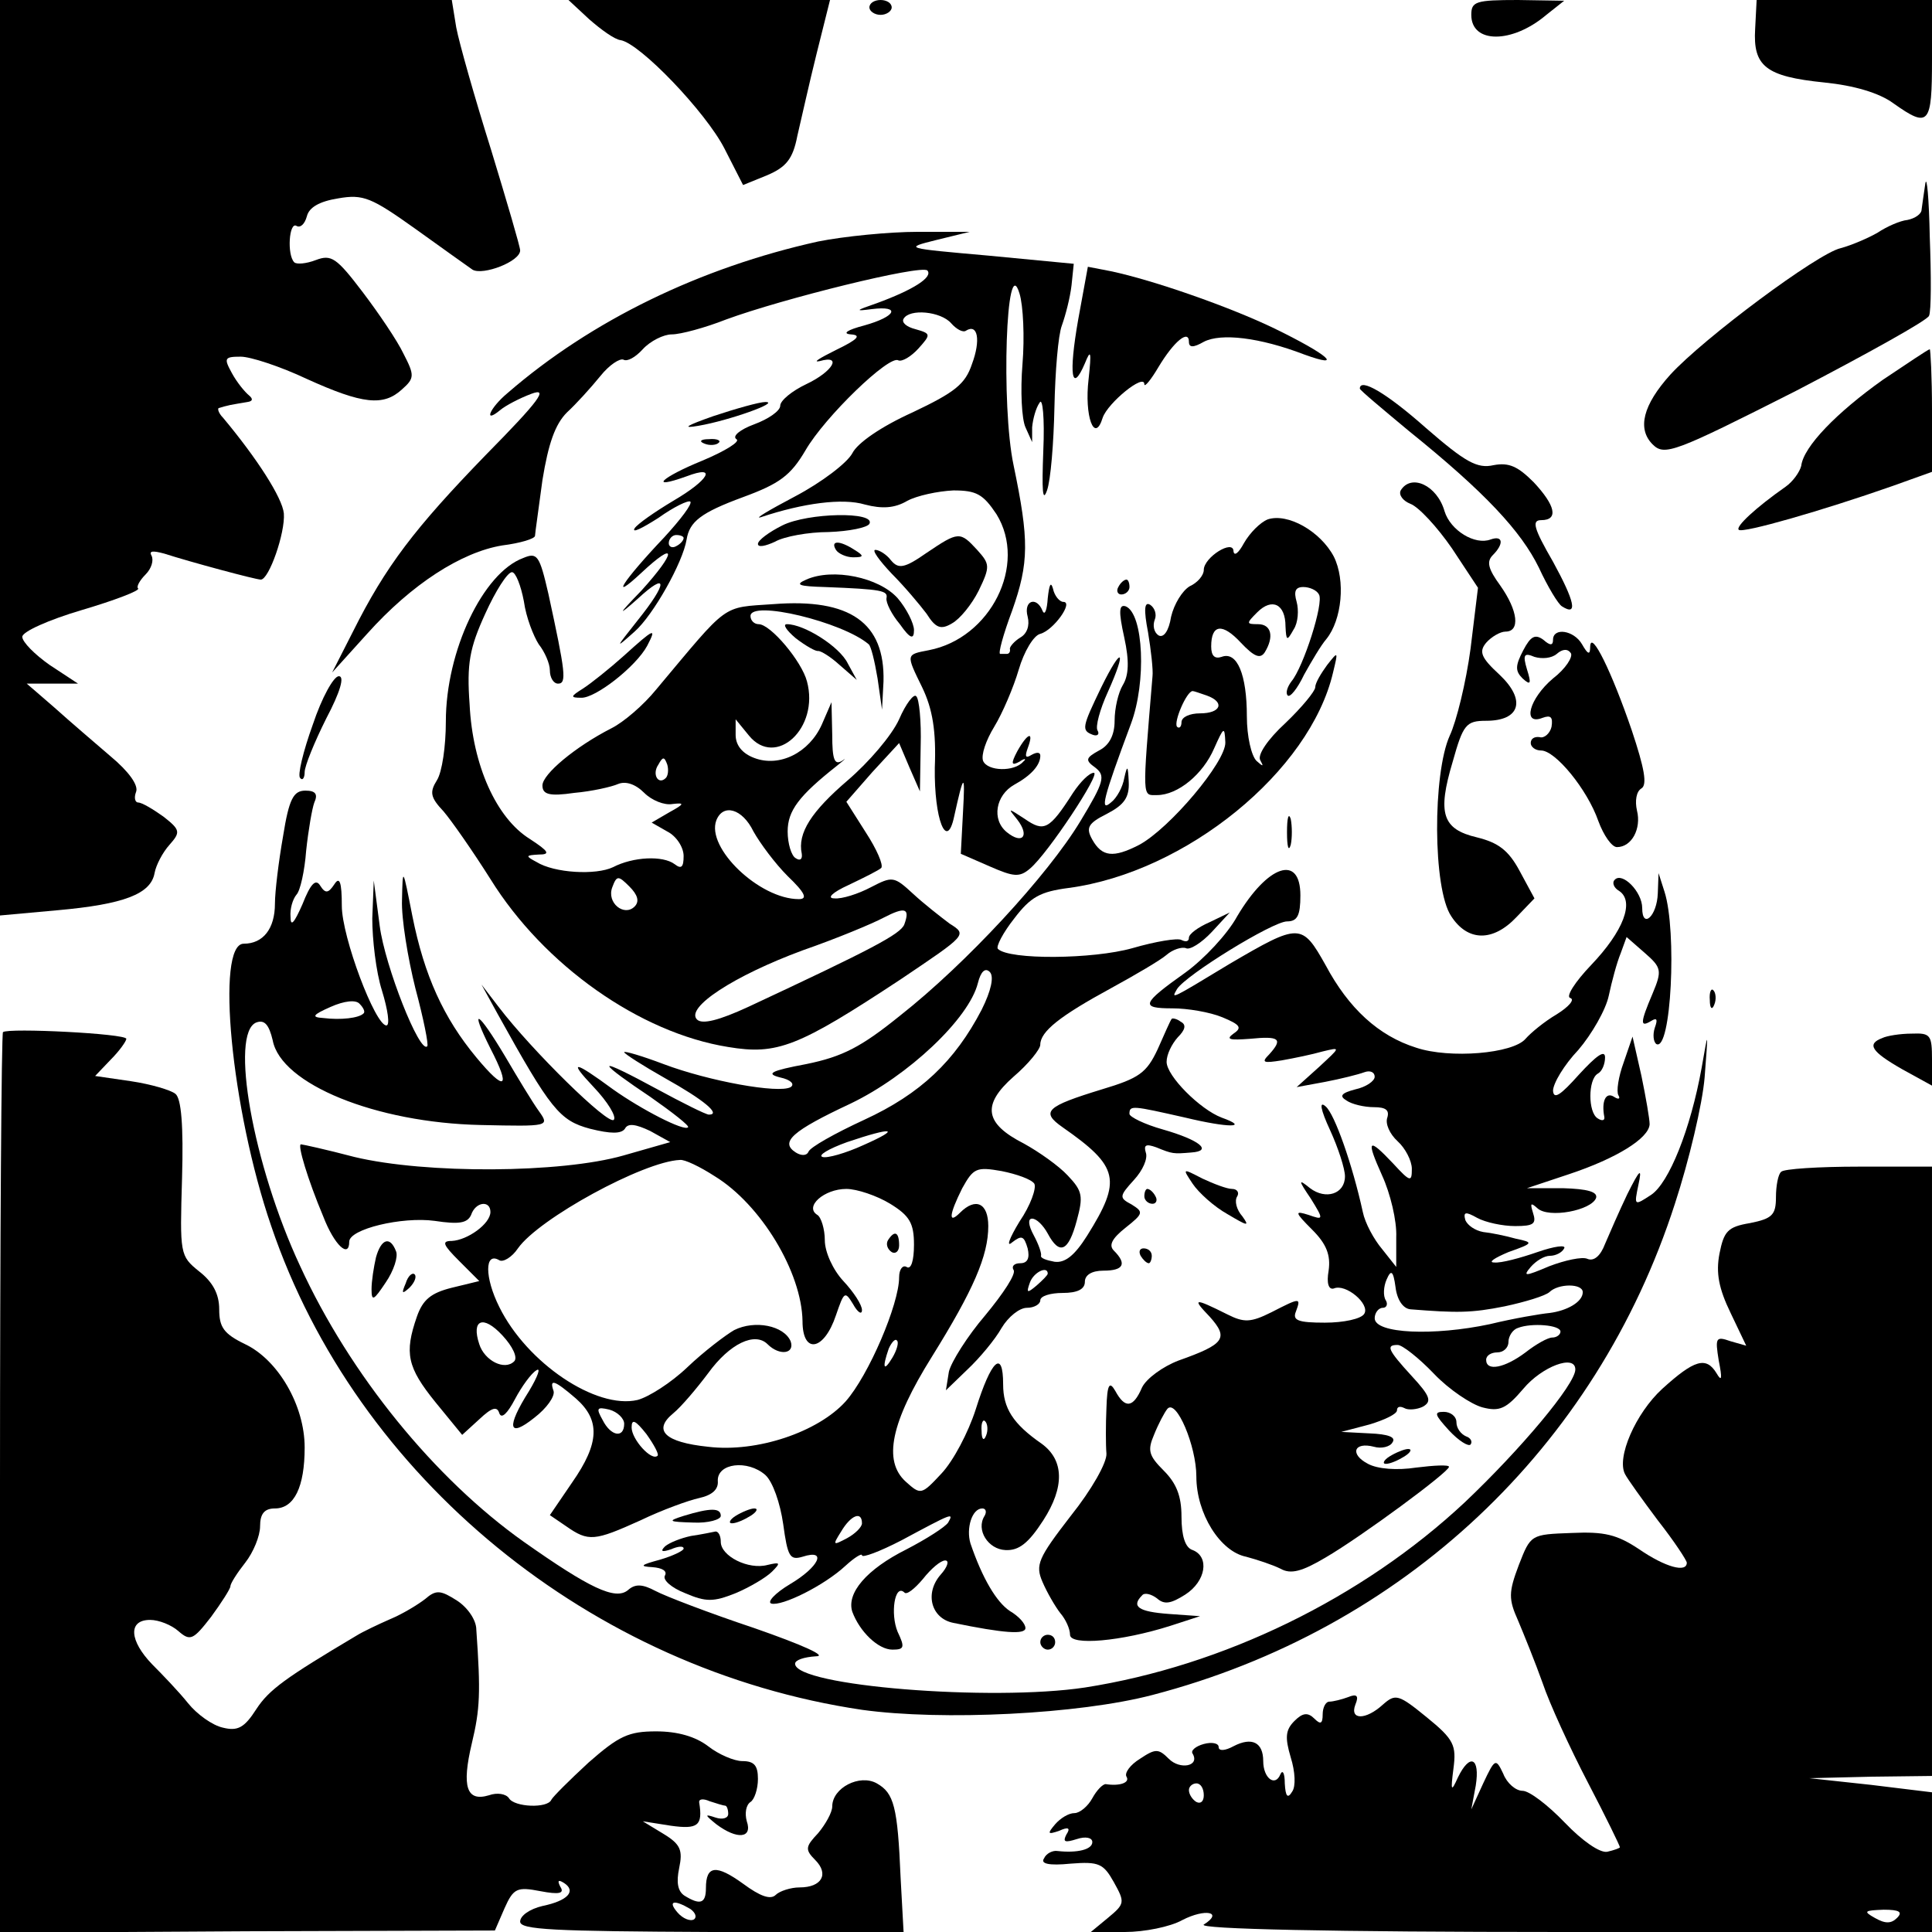
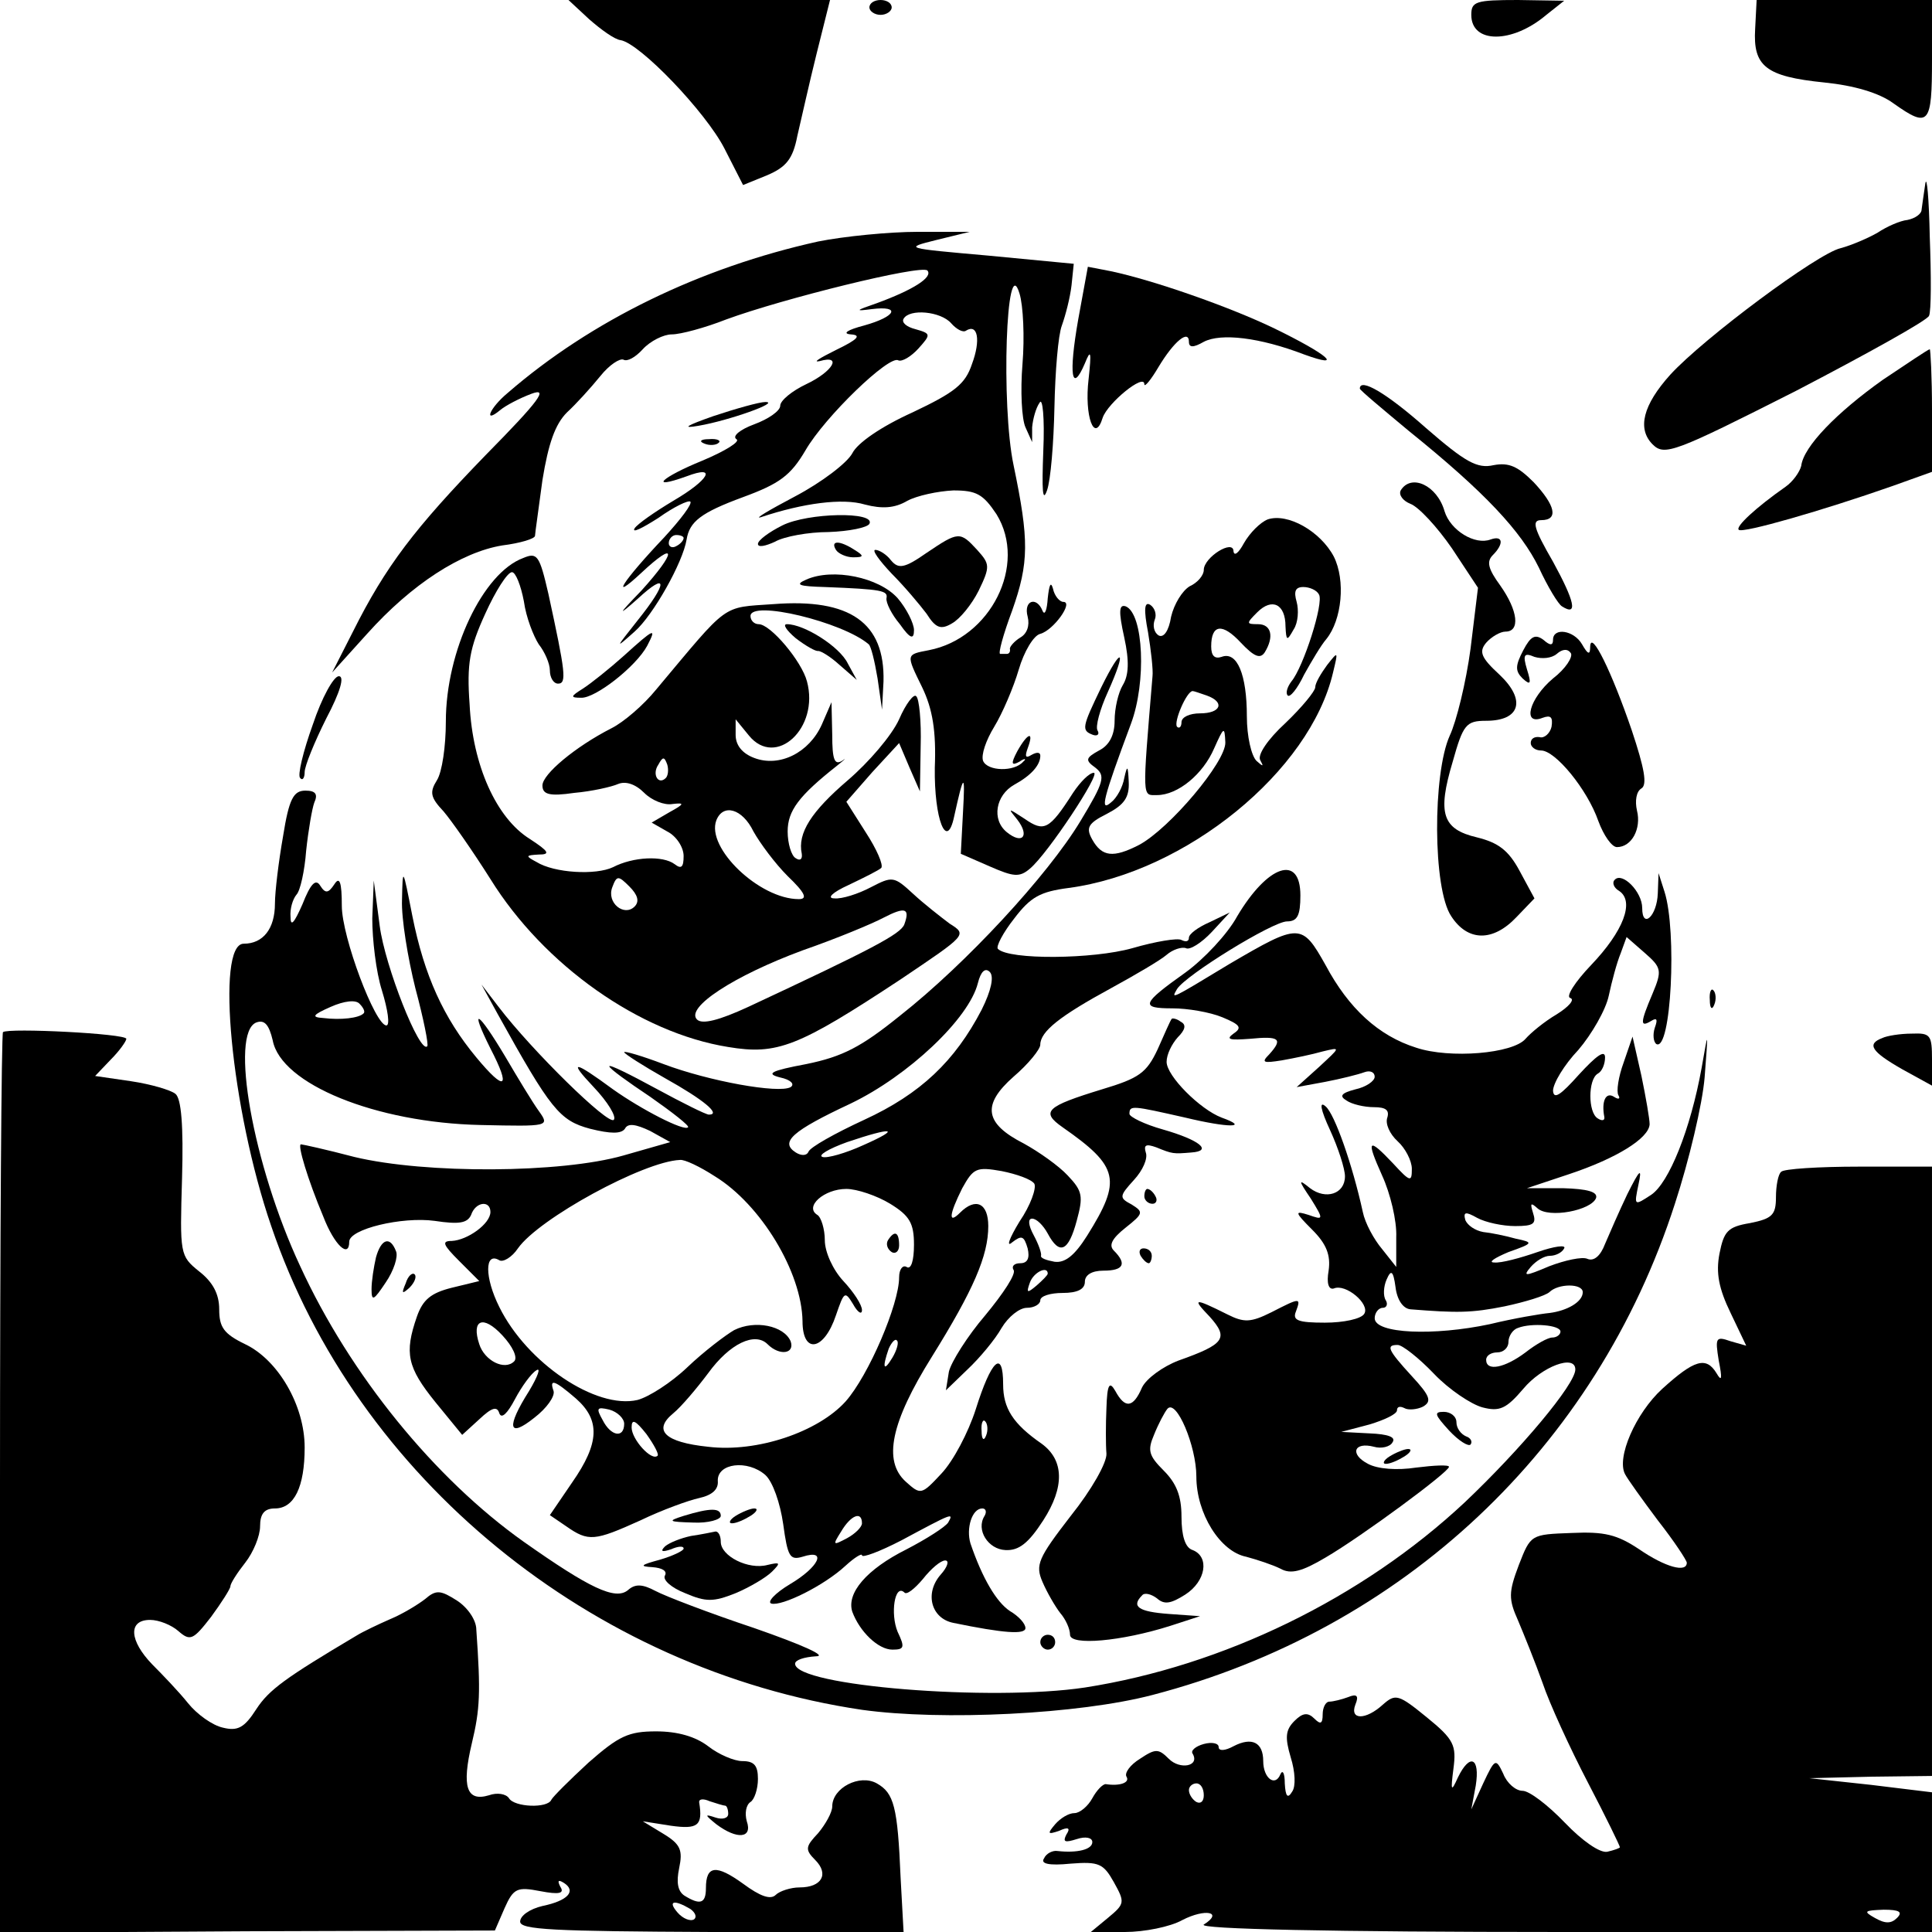
<svg xmlns="http://www.w3.org/2000/svg" version="1.0" width="260pt" height="260pt" viewBox="0 0 260 260" preserveAspectRatio="xMidYMid meet">
  <g transform="translate(0,260) scale(0.1,-0.1)" fill="#000000" stroke="none">
-     <path d="M0 1984 l0 -616 77 7 c90 8 126 22 131 50 2 11 11 28 20 38 15 17 15 20 -8 38 -14 10 -29 19 -34 19 -4 0 -6 6 -3 14 4 9 -10 28 -34 48 -21 18 -56 48 -76 66 l-37 32 34 0 35 0 -38 25 c-20 14 -37 31 -37 38 0 7 36 23 80 36 44 13 78 26 76 29 -3 2 2 11 10 19 8 8 11 19 8 25 -4 7 2 7 17 3 34 -11 123 -35 130 -35 11 0 33 63 31 89 -2 21 -36 74 -82 129 -6 6 -8 13 -5 13 3 1 10 3 15 4 6 1 16 3 23 4 7 1 8 4 2 9 -5 4 -16 17 -23 30 -11 20 -10 22 12 22 13 0 53 -13 89 -30 75 -34 103 -37 128 -14 17 15 17 19 2 48 -8 17 -33 54 -55 83 -35 46 -42 51 -63 43 -13 -5 -26 -6 -29 -3 -10 10 -7 55 3 49 5 -3 11 2 14 13 3 12 17 20 42 24 34 6 45 1 104 -41 36 -26 70 -50 77 -55 14 -8 64 11 64 26 0 5 -18 66 -39 135 -22 70 -43 144 -47 165 l-6 37 -304 0 -304 0 0 -616z" />
    <path d="M793 2574 c16 -14 34 -27 42 -28 26 -4 115 -97 140 -146 l25 -49 32 13 c26 11 35 22 41 53 5 21 16 71 26 111 l18 72 -176 0 -176 0 28 -26z" />
    <path d="M1170 2590 c0 -5 7 -10 15 -10 8 0 15 5 15 10 0 6 -7 10 -15 10 -8 0 -15 -4 -15 -10z" />
    <path d="M1980 2580 c0 -39 55 -39 101 0 l24 19 -62 1 c-57 0 -63 -2 -63 -20z" />
    <path d="M2362 2561 c-3 -50 14 -64 93 -72 40 -4 74 -14 93 -28 48 -34 52 -29 52 59 l0 80 -118 0 -118 0 -2 -39z" />
    <path d="M2591 2353 c-2 -13 -4 -28 -5 -35 0 -6 -9 -12 -19 -14 -10 -1 -28 -9 -40 -17 -12 -7 -35 -17 -50 -21 -31 -7 -184 -121 -229 -170 -37 -41 -45 -73 -24 -94 16 -16 29 -11 193 72 96 50 177 95 179 101 3 6 3 54 1 106 -1 52 -4 84 -6 72z" />
    <path d="M1101 2275 c-158 -35 -305 -106 -418 -204 -24 -20 -33 -42 -10 -23 7 6 26 16 42 22 24 9 11 -9 -61 -82 -96 -99 -135 -150 -179 -238 l-28 -55 47 52 c60 67 127 110 182 119 24 3 44 9 44 13 0 3 5 37 10 75 8 49 17 75 33 91 12 11 32 33 45 49 12 15 26 24 31 22 5 -3 16 3 26 14 10 11 28 20 39 20 12 0 45 9 73 20 76 28 262 74 271 66 8 -9 -19 -26 -68 -44 -29 -10 -30 -11 -7 -8 40 5 33 -10 -10 -22 -23 -6 -30 -11 -18 -12 15 -1 9 -7 -20 -21 -22 -11 -32 -17 -22 -15 31 9 18 -14 -18 -31 -19 -9 -35 -22 -35 -29 0 -7 -16 -18 -35 -25 -19 -7 -30 -16 -24 -20 6 -3 -15 -16 -46 -29 -54 -22 -74 -40 -21 -21 42 16 30 -5 -18 -33 -25 -15 -48 -31 -52 -37 -4 -7 10 0 32 14 21 15 40 24 43 22 3 -3 -13 -24 -35 -48 -56 -59 -75 -89 -31 -48 48 45 48 29 0 -24 -32 -33 -32 -35 -5 -11 41 38 41 22 0 -29 -30 -38 -31 -39 -4 -15 25 22 65 93 70 124 4 24 19 36 76 57 49 18 64 29 84 63 26 45 113 129 125 121 5 -2 17 5 27 16 17 19 17 20 -4 26 -12 3 -19 9 -16 14 8 14 50 10 64 -6 7 -8 16 -13 20 -10 16 10 20 -13 8 -45 -9 -27 -23 -38 -80 -65 -42 -19 -74 -41 -81 -55 -7 -13 -41 -39 -77 -58 -36 -19 -56 -31 -46 -28 57 19 110 26 140 17 23 -6 40 -5 57 5 13 7 41 13 62 14 31 0 40 -5 58 -32 42 -68 -8 -167 -91 -183 -31 -6 -31 -5 -9 -50 14 -29 19 -59 17 -108 -1 -69 16 -113 26 -66 13 59 15 60 12 7 l-3 -57 39 -17 c32 -14 40 -15 54 -3 24 20 96 129 86 129 -6 0 -18 -12 -28 -27 -32 -50 -39 -53 -65 -35 -23 15 -23 15 -10 -1 17 -22 7 -34 -14 -17 -21 17 -15 50 10 64 22 12 35 26 35 39 0 5 -5 5 -12 1 -8 -5 -9 -2 -5 9 9 24 0 21 -14 -4 -9 -17 -8 -20 3 -14 7 5 10 4 5 0 -12 -14 -48 -13 -54 1 -3 8 4 28 15 46 11 18 26 53 33 77 7 24 20 46 29 48 18 5 45 43 31 43 -5 0 -12 8 -14 18 -3 10 -5 5 -7 -13 -1 -16 -4 -24 -7 -17 -8 20 -26 14 -20 -8 3 -12 -1 -23 -10 -28 -8 -5 -14 -12 -14 -15 1 -4 -1 -7 -4 -7 -3 0 -7 0 -9 0 -3 0 4 26 16 58 23 65 23 95 2 196 -17 80 -10 291 8 231 5 -16 7 -59 4 -95 -3 -36 -1 -74 4 -85 l9 -20 0 20 c1 11 5 26 10 33 4 8 7 -20 5 -65 -2 -53 -1 -70 5 -53 5 14 9 64 10 112 1 48 5 97 10 110 5 14 11 37 13 54 l3 29 -115 11 c-113 10 -114 10 -70 21 l45 11 -70 0 c-38 0 -99 -6 -134 -13z m-181 -399 c0 -3 -4 -8 -10 -11 -5 -3 -10 -1 -10 4 0 6 5 11 10 11 6 0 10 -2 10 -4z" />
    <path d="M1451 2170 c-13 -74 -9 -101 9 -59 8 20 9 16 5 -21 -6 -50 8 -88 19 -52 7 20 56 60 56 45 0 -5 9 6 19 23 21 35 41 51 41 34 0 -8 6 -8 20 0 23 12 75 6 135 -17 55 -20 32 0 -40 35 -60 29 -163 65 -220 77 l-31 6 -13 -71z" />
    <path d="M2534 2089 c-62 -44 -107 -90 -110 -116 -2 -8 -11 -21 -21 -28 -40 -28 -68 -54 -63 -58 5 -5 113 26 207 59 l53 19 0 83 c0 45 -2 82 -3 82 -2 0 -30 -19 -63 -41z" />
    <path d="M1830 2077 c0 -2 30 -27 66 -57 103 -83 151 -135 175 -184 12 -26 26 -49 31 -52 22 -14 17 7 -12 60 -26 45 -29 56 -16 56 24 0 19 20 -10 51 -21 21 -33 27 -54 23 -22 -5 -38 4 -91 50 -53 47 -89 68 -89 53z" />
    <path d="M960 2040 c-37 -13 -43 -17 -20 -13 41 7 111 32 90 32 -8 0 -40 -9 -70 -19z" />
    <path d="M948 2003 c7 -3 16 -2 19 1 4 3 -2 6 -13 5 -11 0 -14 -3 -6 -6z" />
    <path d="M1885 1940 c-3 -6 3 -14 13 -18 11 -4 36 -31 56 -60 l35 -53 -10 -82 c-6 -45 -19 -98 -28 -117 -23 -51 -23 -206 2 -243 22 -34 56 -35 88 -1 l24 25 -20 37 c-15 28 -29 38 -57 45 -47 11 -54 32 -33 102 14 50 18 55 45 55 46 0 54 28 18 62 -25 23 -28 31 -18 43 7 8 19 15 26 15 20 0 17 28 -7 62 -16 22 -19 32 -10 41 15 15 14 27 -3 21 -21 -8 -54 12 -62 38 -10 35 -45 51 -59 28z" />
    <path d="M1053 1893 c-18 -9 -33 -20 -33 -25 0 -5 10 -3 23 3 12 7 45 13 72 13 28 1 52 6 55 11 9 17 -83 15 -117 -2z" />
    <path d="M1706 1901 c-10 -4 -24 -18 -32 -32 -7 -13 -13 -18 -14 -11 0 17 -40 -8 -40 -25 0 -7 -8 -17 -19 -22 -10 -6 -21 -24 -25 -41 -3 -19 -10 -29 -17 -25 -6 4 -8 13 -5 21 3 7 0 16 -6 20 -8 5 -9 -6 -3 -37 4 -24 7 -51 6 -59 -14 -168 -14 -160 6 -160 28 0 62 28 77 63 13 29 14 30 15 8 1 -26 -75 -116 -116 -138 -35 -18 -50 -16 -63 7 -9 16 -6 22 20 35 23 12 30 22 29 43 -1 22 -2 23 -6 5 -2 -12 -10 -27 -18 -33 -15 -13 -11 4 27 106 21 56 17 148 -7 158 -9 3 -10 -6 -2 -42 7 -32 6 -51 -2 -64 -6 -10 -11 -31 -11 -48 0 -19 -7 -33 -21 -40 -18 -10 -19 -13 -5 -23 14 -11 12 -19 -20 -72 -44 -73 -154 -192 -243 -262 -52 -42 -77 -55 -126 -65 -48 -9 -55 -13 -35 -18 14 -3 20 -9 14 -13 -16 -9 -110 8 -171 31 -29 11 -53 18 -53 16 0 -2 25 -18 55 -35 52 -29 76 -49 59 -49 -4 0 -36 16 -71 35 -35 19 -63 33 -63 30 0 -3 25 -21 55 -41 30 -21 53 -39 51 -41 -5 -6 -63 24 -101 51 -53 39 -61 40 -26 3 19 -20 31 -40 27 -44 -7 -8 -110 93 -155 152 l-23 30 22 -40 c71 -128 83 -143 124 -154 28 -7 42 -7 47 0 4 8 15 6 34 -3 l27 -15 -63 -18 c-84 -24 -266 -25 -362 -2 -38 10 -70 17 -72 17 -5 0 9 -47 30 -97 15 -39 35 -57 35 -34 0 17 71 34 115 28 33 -5 44 -3 49 8 6 18 26 20 26 4 0 -16 -31 -38 -52 -39 -14 0 -12 -5 10 -27 l27 -27 -37 -9 c-28 -7 -39 -16 -47 -39 -17 -49 -13 -68 25 -115 l36 -44 23 21 c17 16 24 18 27 8 3 -8 11 0 21 19 9 17 22 35 29 39 6 4 2 -8 -10 -28 -31 -49 -28 -64 7 -36 17 13 28 29 26 36 -6 17 1 15 30 -10 33 -29 32 -60 -5 -113 l-30 -44 22 -15 c30 -21 38 -20 100 8 29 14 65 27 79 30 18 4 26 12 25 23 -1 24 40 29 64 8 10 -9 20 -38 24 -66 6 -44 9 -49 26 -44 34 11 22 -14 -17 -37 -20 -12 -31 -24 -25 -26 14 -4 71 24 100 51 12 11 22 17 22 14 0 -4 24 5 53 20 69 37 71 38 63 24 -4 -6 -29 -22 -56 -36 -54 -27 -81 -59 -73 -84 10 -27 35 -51 54 -51 16 0 17 3 7 24 -10 24 -4 65 9 53 3 -4 14 5 25 18 11 14 24 25 30 25 6 0 3 -9 -6 -19 -22 -25 -13 -59 17 -65 68 -14 97 -16 97 -7 0 6 -9 16 -21 23 -18 12 -37 44 -53 91 -6 20 2 47 16 47 5 0 6 -5 3 -10 -12 -19 5 -45 28 -46 18 -1 31 9 51 40 29 45 28 81 -2 103 -39 27 -52 48 -52 80 0 48 -16 33 -37 -34 -10 -31 -30 -69 -46 -86 -27 -29 -28 -29 -48 -11 -31 28 -20 80 35 168 56 90 76 136 76 176 0 31 -17 39 -38 18 -16 -16 -15 -3 3 33 15 27 19 29 53 23 20 -4 40 -11 44 -17 3 -6 -5 -29 -20 -51 -14 -23 -18 -35 -10 -28 13 10 16 9 21 -8 3 -13 0 -20 -10 -20 -8 0 -12 -4 -9 -9 4 -5 -14 -32 -38 -61 -24 -28 -46 -63 -49 -76 l-4 -25 29 28 c16 15 37 40 46 56 9 15 24 27 34 27 10 0 18 5 18 10 0 6 14 10 30 10 20 0 30 5 30 15 0 9 9 15 25 15 27 0 32 9 14 27 -7 7 -3 16 16 31 24 19 24 21 8 31 -17 9 -17 11 3 33 12 13 19 29 16 37 -3 10 0 12 14 7 22 -9 23 -9 47 -7 30 2 11 17 -38 31 -25 7 -45 17 -45 21 0 12 4 11 75 -5 58 -14 88 -14 49 0 -29 11 -74 56 -74 75 0 10 7 24 15 33 10 10 12 17 4 21 -5 4 -11 5 -12 4 -2 -2 -10 -21 -19 -41 -15 -32 -25 -39 -75 -54 -75 -23 -83 -30 -53 -51 76 -53 80 -71 33 -146 -17 -27 -30 -37 -44 -35 -11 2 -19 5 -18 8 1 3 -3 15 -10 28 -7 13 -8 22 -2 22 6 0 15 -9 21 -20 16 -30 28 -24 39 17 9 33 8 40 -12 61 -12 13 -39 32 -59 43 -53 27 -57 52 -14 90 20 17 36 37 36 43 0 18 27 39 95 76 33 18 67 38 75 45 8 7 20 11 26 9 5 -3 21 7 35 22 l24 26 -27 -13 c-16 -7 -28 -16 -28 -21 0 -5 -4 -6 -10 -3 -5 3 -35 -2 -66 -11 -53 -15 -166 -16 -181 -1 -3 3 7 22 22 41 22 29 35 36 73 41 158 21 325 157 356 290 7 29 7 29 -8 10 -8 -11 -16 -24 -16 -30 0 -5 -18 -27 -40 -48 -24 -22 -38 -43 -34 -50 5 -9 4 -9 -5 -1 -7 7 -13 33 -13 60 0 56 -13 88 -34 80 -9 -3 -14 1 -14 14 0 30 15 32 40 5 18 -19 26 -22 32 -13 13 21 9 38 -9 38 -16 0 -16 1 -1 16 20 20 38 11 38 -19 1 -20 2 -20 11 -4 6 9 7 26 4 37 -4 14 -2 20 9 20 8 0 18 -4 21 -10 7 -11 -21 -98 -37 -117 -6 -8 -8 -16 -5 -19 3 -3 13 9 22 28 10 18 23 40 30 48 21 26 26 79 10 111 -18 34 -62 59 -89 50z m-82 -237 c25 -9 19 -24 -9 -24 -14 0 -25 -5 -25 -12 0 -6 -3 -9 -6 -6 -5 6 13 48 21 48 2 0 10 -3 19 -6z m-303 -423 c-36 -69 -82 -113 -158 -148 -39 -18 -73 -37 -75 -43 -2 -5 -9 -6 -17 -1 -22 14 -5 29 74 66 77 37 159 114 171 162 4 16 10 21 16 15 6 -6 2 -25 -11 -51z m-159 -182 c-24 -11 -49 -18 -55 -16 -7 2 8 11 33 20 62 21 74 19 22 -4z m-200 -42 c62 -38 117 -129 118 -195 0 -45 29 -40 45 8 11 32 12 33 23 15 6 -11 12 -15 12 -8 0 7 -11 24 -25 39 -14 15 -25 39 -25 55 0 15 -5 31 -10 34 -18 11 9 35 39 35 14 0 41 -9 59 -20 26 -16 32 -26 32 -55 0 -22 -4 -34 -10 -30 -5 3 -10 -3 -10 -14 0 -36 -41 -132 -72 -167 -37 -41 -119 -69 -185 -61 -58 6 -75 22 -47 45 11 9 32 34 47 54 29 40 63 56 80 39 16 -16 37 -13 31 4 -9 21 -48 29 -76 15 -12 -7 -41 -29 -63 -50 -22 -21 -52 -40 -67 -44 -56 -13 -149 50 -186 125 -20 40 -20 75 0 63 5 -3 17 4 25 16 28 40 169 117 218 119 6 1 27 -9 47 -22z m448 -131 c0 -2 -7 -9 -15 -16 -13 -11 -14 -10 -9 4 5 14 24 23 24 12z m-718 -118 c-13 -13 -40 1 -47 23 -11 33 5 40 31 12 14 -15 21 -30 16 -35z m509 5 c-12 -20 -14 -14 -5 12 4 9 9 14 11 11 3 -2 0 -13 -6 -23z m-361 -89 c0 -20 -18 -17 -29 5 -9 16 -8 18 9 14 11 -3 20 -12 20 -19z m45 -43 c-8 -8 -35 22 -35 38 0 12 5 10 20 -9 10 -14 17 -27 15 -29z m442 27 c-3 -8 -6 -5 -6 6 -1 11 2 17 5 13 3 -3 4 -12 1 -19z m-167 -118 c0 -5 -9 -14 -20 -20 -19 -10 -20 -10 -8 9 13 22 28 28 28 11z" />
    <path d="M1195 931 c-3 -5 -1 -12 5 -16 5 -3 10 1 10 9 0 18 -6 21 -15 7z" />
    <path d="M1247 1856 c-30 -21 -38 -22 -48 -10 -6 8 -16 14 -21 14 -5 0 5 -14 22 -32 17 -17 38 -42 47 -54 12 -19 19 -22 34 -13 11 6 27 26 36 44 16 33 15 36 -2 55 -23 25 -25 25 -68 -4z" />
    <path d="M1125 1860 c3 -5 14 -10 23 -10 15 0 15 2 2 10 -20 13 -33 13 -25 0z" />
    <path d="M704 1849 c-54 -20 -104 -125 -104 -220 0 -33 -5 -68 -12 -79 -10 -16 -9 -23 9 -42 11 -13 39 -53 63 -91 72 -116 201 -207 320 -226 66 -11 94 0 232 91 89 60 90 60 66 75 -12 9 -35 27 -49 40 -26 24 -28 24 -57 9 -17 -9 -39 -16 -49 -15 -11 0 -3 8 19 18 21 10 41 20 44 23 3 4 -6 25 -21 48 l-26 41 35 40 36 39 14 -33 14 -32 1 61 c1 33 -2 64 -6 67 -3 4 -14 -10 -23 -31 -10 -22 -41 -58 -69 -82 -49 -42 -68 -71 -62 -99 1 -7 -2 -10 -8 -6 -6 3 -11 20 -11 36 0 28 15 48 67 89 10 8 13 11 6 6 -10 -6 -13 2 -13 35 l-1 44 -13 -30 c-17 -38 -57 -58 -91 -45 -16 6 -25 17 -25 31 l0 21 18 -22 c36 -44 95 10 78 73 -7 27 -49 77 -65 77 -6 0 -11 5 -11 11 0 22 124 -8 159 -38 3 -2 8 -22 12 -46 l6 -42 2 38 c2 79 -45 112 -148 104 -71 -5 -59 3 -158 -115 -17 -21 -44 -44 -60 -52 -49 -25 -93 -62 -93 -77 0 -12 9 -15 43 -10 23 2 50 8 59 12 10 4 23 0 35 -12 10 -10 27 -17 38 -15 17 2 16 0 -4 -11 l-24 -14 21 -12 c12 -6 22 -21 22 -33 0 -15 -3 -18 -12 -11 -16 12 -56 10 -83 -4 -23 -11 -79 -8 -103 7 -15 8 -15 9 3 10 16 0 14 4 -12 21 -45 28 -77 99 -81 181 -4 55 0 76 21 122 14 31 30 56 36 56 5 0 12 -18 16 -39 3 -22 13 -47 20 -58 8 -10 15 -26 15 -35 0 -10 5 -18 11 -18 12 0 10 15 -13 121 -12 52 -15 56 -34 48z m192 -296 c-10 -10 -19 5 -10 18 6 11 8 11 12 0 2 -7 1 -15 -2 -18z m118 -72 c9 -16 29 -43 46 -60 24 -23 27 -31 15 -31 -53 0 -125 69 -111 106 9 23 35 16 50 -15z m-160 -101 c-14 -14 -38 5 -30 26 6 16 8 16 23 1 11 -11 14 -20 7 -27z m363 -24 c-5 -13 -43 -33 -210 -111 -39 -18 -62 -24 -69 -17 -16 16 50 59 142 93 46 16 94 36 109 44 29 15 36 13 28 -9z" />
    <path d="M1085 1820 c-16 -7 -10 -9 25 -10 78 -3 85 -5 83 -15 -1 -6 7 -22 18 -35 14 -20 19 -21 19 -8 0 9 -10 29 -22 43 -25 28 -87 41 -123 25z" />
-     <path d="M1505 1810 c-3 -5 -1 -10 4 -10 6 0 11 5 11 10 0 6 -2 10 -4 10 -3 0 -8 -4 -11 -10z" />
    <path d="M1071 1741 c13 -10 27 -18 30 -17 4 0 17 -8 29 -19 l23 -20 -12 22 c-11 23 -59 53 -82 53 -6 0 -1 -8 12 -19z" />
    <path d="M839 1717 c-19 -17 -44 -37 -55 -44 -16 -10 -17 -12 -2 -12 19 -1 74 42 89 70 13 25 10 24 -32 -14z" />
    <path d="M2050 1725 c-11 -21 -11 -28 -1 -38 11 -10 12 -7 6 12 -6 20 -4 23 10 17 10 -3 23 -2 30 4 8 7 15 7 19 1 3 -5 -7 -21 -24 -34 -32 -27 -42 -64 -14 -53 11 4 14 1 12 -12 -2 -9 -10 -16 -16 -14 -7 1 -12 -2 -12 -8 0 -5 6 -10 14 -10 19 0 62 -52 77 -95 7 -19 18 -35 25 -35 20 0 33 25 27 49 -3 13 -1 26 6 30 8 5 4 27 -13 78 -27 79 -55 136 -56 113 0 -12 -3 -11 -11 3 -11 19 -39 23 -39 6 0 -8 -4 -8 -13 0 -11 8 -17 5 -27 -14z" />
    <path d="M1482 1675 c-26 -54 -27 -58 -11 -64 6 -2 9 1 6 6 -3 5 3 28 14 52 26 58 19 63 -9 6z" />
    <path d="M421 1625 c-13 -36 -21 -69 -17 -72 3 -4 6 0 6 8 0 8 13 40 29 72 19 36 25 57 17 57 -7 0 -23 -29 -35 -65z" />
    <path d="M381 1475 c-6 -34 -11 -75 -11 -91 0 -34 -16 -54 -42 -54 -38 0 -17 -223 37 -380 115 -339 431 -597 795 -651 108 -15 292 -6 391 20 337 88 597 332 703 661 19 58 37 134 40 170 5 65 5 65 -4 13 -15 -83 -44 -155 -68 -171 -23 -15 -23 -15 -17 14 5 23 2 21 -15 -13 -11 -23 -24 -53 -30 -67 -6 -16 -15 -24 -24 -20 -7 3 -30 -2 -51 -10 -33 -14 -36 -14 -25 -1 7 8 18 15 26 15 7 0 16 4 19 10 3 5 -13 3 -36 -5 -23 -8 -49 -15 -58 -14 -9 0 0 6 19 14 34 12 34 13 10 18 -14 4 -34 8 -44 9 -11 2 -21 9 -24 16 -3 11 0 12 16 3 11 -6 34 -11 51 -11 25 0 29 3 24 18 -4 13 -3 14 6 6 15 -14 73 -3 79 14 2 8 -11 12 -45 13 l-48 0 57 19 c63 21 107 48 108 67 0 7 -5 36 -11 65 l-12 53 -12 -35 c-7 -19 -10 -39 -7 -44 3 -5 0 -6 -6 -2 -11 7 -17 -6 -13 -27 1 -5 -3 -6 -9 -2 -13 8 -13 52 0 60 6 3 10 13 10 22 0 11 -12 2 -35 -23 -25 -28 -34 -34 -35 -22 0 10 15 35 34 55 18 21 37 54 41 73 4 19 11 45 16 57 l8 22 24 -21 c23 -20 24 -24 11 -55 -17 -40 -17 -46 -2 -37 8 5 9 2 5 -9 -3 -9 -2 -19 2 -22 20 -11 28 152 11 205 l-8 25 -1 -27 c-1 -31 -21 -49 -21 -20 0 22 -27 49 -37 38 -4 -4 -1 -11 6 -15 21 -14 6 -54 -38 -100 -21 -22 -34 -42 -28 -44 7 -2 -2 -12 -18 -22 -17 -10 -35 -25 -42 -33 -17 -20 -102 -27 -147 -12 -51 16 -91 53 -122 111 -32 57 -35 57 -129 2 -81 -49 -79 -48 -71 -34 12 19 129 91 148 91 14 0 18 8 18 35 0 56 -44 41 -85 -28 -13 -24 -45 -58 -70 -76 -59 -42 -61 -48 -17 -48 20 0 50 -5 67 -12 24 -10 27 -14 15 -22 -11 -8 -5 -9 22 -7 40 4 45 0 26 -21 -11 -11 -8 -12 17 -8 17 3 41 8 55 12 25 6 24 6 -5 -21 l-30 -27 38 7 c21 4 45 10 53 13 8 3 14 0 14 -6 0 -6 -12 -14 -26 -17 -19 -5 -22 -9 -12 -15 7 -5 24 -9 37 -9 16 0 21 -4 18 -14 -3 -8 3 -22 14 -32 10 -9 19 -26 19 -37 0 -18 -2 -18 -25 7 -34 36 -37 33 -15 -16 11 -24 20 -61 19 -83 l0 -40 -19 24 c-11 13 -23 35 -26 50 -14 64 -38 132 -50 142 -9 8 -7 -4 6 -32 11 -24 20 -52 20 -62 0 -24 -26 -32 -47 -16 -16 13 -16 11 1 -14 18 -29 17 -29 -3 -22 -19 6 -19 4 5 -20 19 -19 25 -34 22 -55 -3 -17 0 -26 7 -24 16 7 49 -21 41 -34 -4 -7 -28 -12 -53 -12 -36 0 -44 3 -39 15 7 19 6 19 -33 -1 -28 -14 -37 -14 -59 -3 -46 23 -48 22 -24 -3 26 -29 20 -37 -42 -59 -21 -8 -43 -24 -49 -36 -12 -28 -23 -29 -36 -5 -8 14 -11 9 -12 -23 -1 -22 -1 -50 0 -61 1 -12 -20 -49 -48 -84 -44 -57 -48 -66 -38 -89 6 -14 17 -33 24 -42 7 -8 13 -21 13 -29 0 -15 69 -9 135 12 l40 13 -42 3 c-41 3 -51 10 -36 25 3 4 12 2 20 -4 10 -9 19 -7 38 5 28 18 33 51 10 60 -10 3 -15 19 -15 45 0 28 -7 45 -24 62 -20 20 -22 27 -13 48 6 15 14 30 18 35 12 14 39 -50 39 -91 0 -50 32 -101 67 -108 15 -4 36 -11 46 -16 14 -8 29 -4 61 15 48 28 166 115 166 122 0 3 -20 2 -44 -1 -26 -4 -52 -2 -65 5 -25 13 -19 30 8 23 10 -3 22 0 25 6 5 7 -6 11 -31 12 l-38 2 38 10 c20 6 37 14 37 19 0 5 4 6 10 3 5 -3 17 -2 25 2 12 7 10 14 -15 41 -33 36 -35 42 -19 42 6 0 28 -17 49 -39 20 -21 50 -41 65 -45 23 -6 32 -2 55 25 25 30 70 47 70 26 0 -20 -74 -108 -149 -179 -138 -129 -325 -220 -511 -249 -126 -19 -390 2 -390 32 0 5 12 9 28 10 16 0 -17 15 -83 38 -60 20 -120 43 -133 50 -17 9 -27 10 -37 1 -17 -14 -52 3 -140 65 -120 85 -234 225 -301 371 -64 137 -95 314 -59 328 11 4 17 -3 22 -24 11 -59 139 -111 280 -114 92 -2 93 -2 78 19 -8 11 -28 44 -45 73 -37 62 -49 69 -20 11 28 -54 20 -59 -19 -12 -44 53 -70 110 -86 190 -13 66 -13 67 -14 22 -1 -25 8 -79 18 -119 11 -41 18 -76 16 -78 -10 -11 -57 108 -64 162 l-8 61 -2 -51 c0 -28 5 -72 13 -97 8 -26 11 -47 6 -47 -15 0 -60 119 -60 161 0 32 -3 40 -10 29 -8 -12 -12 -13 -19 -2 -6 10 -13 3 -24 -25 -11 -25 -16 -31 -16 -17 -1 11 3 24 8 30 5 5 11 32 13 59 3 28 8 57 11 65 5 11 2 16 -12 16 -16 0 -22 -11 -30 -61z m108 -239 c-6 -6 -30 -9 -54 -6 -16 1 -15 4 10 15 18 8 34 10 39 4 5 -5 8 -11 5 -13z m1409 -398 c63 -5 82 -5 127 4 28 6 54 14 60 19 12 12 45 12 45 0 0 -13 -21 -25 -45 -28 -11 -1 -47 -7 -80 -15 -75 -16 -155 -13 -155 8 0 7 5 14 11 14 5 0 7 5 4 10 -4 6 -3 19 1 28 6 14 9 12 12 -10 2 -17 10 -29 20 -30z m202 -30 c0 -4 -5 -8 -11 -8 -6 0 -22 -9 -36 -20 -28 -21 -53 -26 -53 -10 0 6 7 10 15 10 8 0 15 6 15 14 0 8 6 17 13 19 18 7 57 4 57 -5z" />
-     <path d="M1732 1480 c0 -19 2 -27 5 -17 2 9 2 25 0 35 -3 9 -5 1 -5 -18z" />
    <path d="M2301 1254 c0 -11 3 -14 6 -6 3 7 2 16 -1 19 -3 4 -6 -2 -5 -13z" />
    <path d="M4 1211 c-2 -2 -4 -276 -4 -608 l0 -604 333 2 333 1 13 30 c12 27 17 29 48 23 26 -5 33 -3 27 6 -4 8 -3 10 5 5 17 -11 5 -24 -29 -31 -17 -4 -30 -13 -30 -21 0 -11 44 -13 258 -14 l258 0 -4 73 c-4 96 -9 114 -32 127 -23 13 -60 -6 -60 -31 0 -8 -9 -24 -19 -36 -17 -18 -18 -22 -4 -36 19 -19 9 -37 -21 -37 -12 0 -27 -5 -32 -10 -7 -7 -21 -2 -44 15 -36 26 -50 25 -50 -6 0 -21 -8 -23 -29 -10 -9 6 -11 18 -7 37 5 24 2 32 -21 46 l-28 17 38 -6 c36 -5 43 0 38 31 -1 5 5 6 14 2 9 -3 19 -6 21 -6 2 0 4 -5 4 -11 0 -6 -8 -8 -17 -5 -15 5 -15 4 1 -9 28 -21 49 -19 41 4 -3 11 -1 22 5 26 5 3 10 17 10 31 0 18 -5 24 -21 24 -11 0 -32 9 -46 20 -17 13 -41 20 -70 20 -37 0 -50 -6 -91 -42 -26 -24 -48 -46 -50 -50 -5 -12 -50 -10 -57 2 -4 6 -16 8 -27 4 -30 -9 -37 11 -23 70 11 46 12 68 6 153 0 13 -12 30 -26 39 -22 14 -28 15 -43 2 -9 -7 -30 -20 -47 -27 -16 -7 -37 -17 -45 -22 -96 -57 -118 -73 -135 -99 -16 -25 -25 -30 -45 -25 -14 3 -35 18 -47 33 -12 15 -34 38 -48 52 -31 32 -33 60 -3 60 12 0 29 -7 38 -15 16 -14 20 -12 44 19 14 19 26 38 26 41 0 4 9 18 20 32 11 14 20 36 20 49 0 17 6 24 20 24 26 0 40 29 40 82 0 57 -36 118 -80 139 -29 14 -35 23 -35 47 0 21 -9 37 -27 51 -26 21 -26 23 -23 126 2 70 -1 107 -9 113 -6 5 -33 13 -60 17 l-48 7 21 22 c12 12 21 25 21 28 0 7 -159 15 -166 9z m925 -1180 c7 -5 9 -11 5 -14 -5 -3 -15 1 -22 9 -14 16 -5 18 17 5z" />
    <path d="M2533 1203 c-21 -8 -15 -18 27 -42 l40 -22 0 35 c0 33 -2 36 -27 35 -16 0 -34 -3 -40 -6z" />
-     <path d="M1605 1007 c8 -12 29 -31 47 -41 27 -16 30 -17 20 -3 -8 9 -11 21 -7 27 3 5 0 10 -7 10 -7 0 -25 7 -40 14 -27 14 -27 14 -13 -7z" />
    <path d="M2397 1023 c-4 -3 -7 -19 -7 -34 0 -24 -5 -29 -35 -35 -30 -5 -35 -11 -41 -41 -5 -26 -1 -47 15 -80 l21 -44 -21 6 c-20 7 -21 5 -16 -26 5 -25 4 -29 -3 -17 -14 23 -30 18 -73 -21 -36 -33 -62 -93 -50 -115 3 -6 23 -34 44 -62 22 -28 39 -54 39 -57 0 -14 -29 -6 -64 18 -30 20 -47 24 -91 22 -55 -2 -55 -2 -71 -43 -14 -37 -14 -46 -1 -75 8 -19 23 -56 33 -84 9 -27 37 -88 61 -134 24 -46 43 -85 43 -87 0 -1 -8 -4 -17 -6 -10 -2 -34 15 -57 39 -23 24 -48 43 -57 43 -9 0 -21 10 -26 23 -10 21 -11 21 -27 -13 l-16 -35 6 32 c6 38 -8 44 -24 11 -9 -20 -10 -19 -6 12 4 31 1 39 -36 69 -38 31 -42 32 -59 17 -23 -21 -45 -21 -37 0 5 12 2 15 -10 10 -8 -3 -20 -6 -25 -6 -5 0 -9 -8 -9 -17 0 -13 -3 -14 -11 -6 -9 9 -16 8 -27 -3 -12 -12 -13 -22 -5 -49 6 -19 7 -39 2 -46 -6 -10 -9 -7 -10 11 0 14 -3 19 -6 12 -7 -17 -23 -5 -23 18 0 25 -15 33 -40 20 -11 -6 -20 -7 -20 -1 0 5 -9 7 -20 4 -11 -3 -18 -9 -15 -13 10 -17 -17 -22 -32 -7 -14 14 -18 14 -39 0 -13 -8 -21 -19 -18 -24 5 -8 -9 -13 -28 -10 -4 0 -12 -8 -18 -19 -6 -11 -17 -20 -24 -20 -8 0 -19 -7 -26 -15 -11 -13 -10 -14 5 -9 13 6 16 4 10 -5 -5 -10 -2 -11 14 -6 12 4 21 2 21 -4 0 -10 -20 -15 -47 -12 -6 1 -15 -3 -18 -10 -5 -7 6 -10 36 -7 38 3 44 0 58 -25 15 -27 15 -29 -8 -48 l-23 -19 46 0 c26 0 61 7 77 16 31 16 56 11 29 -6 -9 -6 172 -10 483 -10 l497 0 0 94 0 94 -82 10 -83 9 83 2 82 1 0 410 0 410 -98 0 c-54 0 -102 -3 -105 -7z m-777 -839 c0 -8 -4 -12 -10 -9 -5 3 -10 10 -10 16 0 5 5 9 10 9 6 0 10 -7 10 -16z m933 -165 c-8 -8 -16 -8 -30 0 -16 9 -14 10 12 11 21 0 26 -3 18 -11z" />
    <path d="M1540 990 c0 -5 5 -10 11 -10 5 0 7 5 4 10 -3 6 -8 10 -11 10 -2 0 -4 -4 -4 -10z" />
    <path d="M506 908 c-3 -13 -6 -32 -6 -43 0 -17 3 -15 19 9 11 16 17 35 14 42 -8 21 -20 17 -27 -8z" />
    <path d="M1535 910 c3 -5 8 -10 11 -10 2 0 4 5 4 10 0 6 -5 10 -11 10 -5 0 -7 -4 -4 -10z" />
    <path d="M546 873 c-6 -14 -5 -15 5 -6 7 7 10 15 7 18 -3 3 -9 -2 -12 -12z" />
    <path d="M1950 675 c13 -14 26 -22 29 -19 3 4 0 9 -6 11 -7 3 -13 11 -13 19 0 8 -8 14 -17 14 -14 0 -12 -4 7 -25z" />
    <path d="M1870 640 c-8 -5 -10 -10 -5 -10 6 0 17 5 25 10 8 5 11 10 5 10 -5 0 -17 -5 -25 -10z" />
    <path d="M920 560 c-22 -7 -21 -8 13 -9 20 -1 37 4 37 9 0 11 -14 11 -50 0z" />
    <path d="M990 560 c-8 -5 -10 -10 -5 -10 6 0 17 5 25 10 8 5 11 10 5 10 -5 0 -17 -5 -25 -10z" />
    <path d="M930 533 c-14 -3 -29 -9 -35 -14 -7 -7 -4 -8 8 -4 9 4 17 5 17 1 0 -3 -15 -10 -32 -15 -26 -7 -28 -9 -10 -10 13 -1 20 -5 17 -11 -4 -6 9 -17 27 -24 28 -12 38 -12 68 0 19 8 41 21 49 29 12 12 11 13 -6 9 -26 -7 -63 12 -63 31 0 8 -3 14 -7 14 -5 -1 -19 -4 -33 -6z" />
    <path d="M1400 390 c0 -5 5 -10 10 -10 6 0 10 5 10 10 0 6 -4 10 -10 10 -5 0 -10 -4 -10 -10z" />
  </g>
</svg>